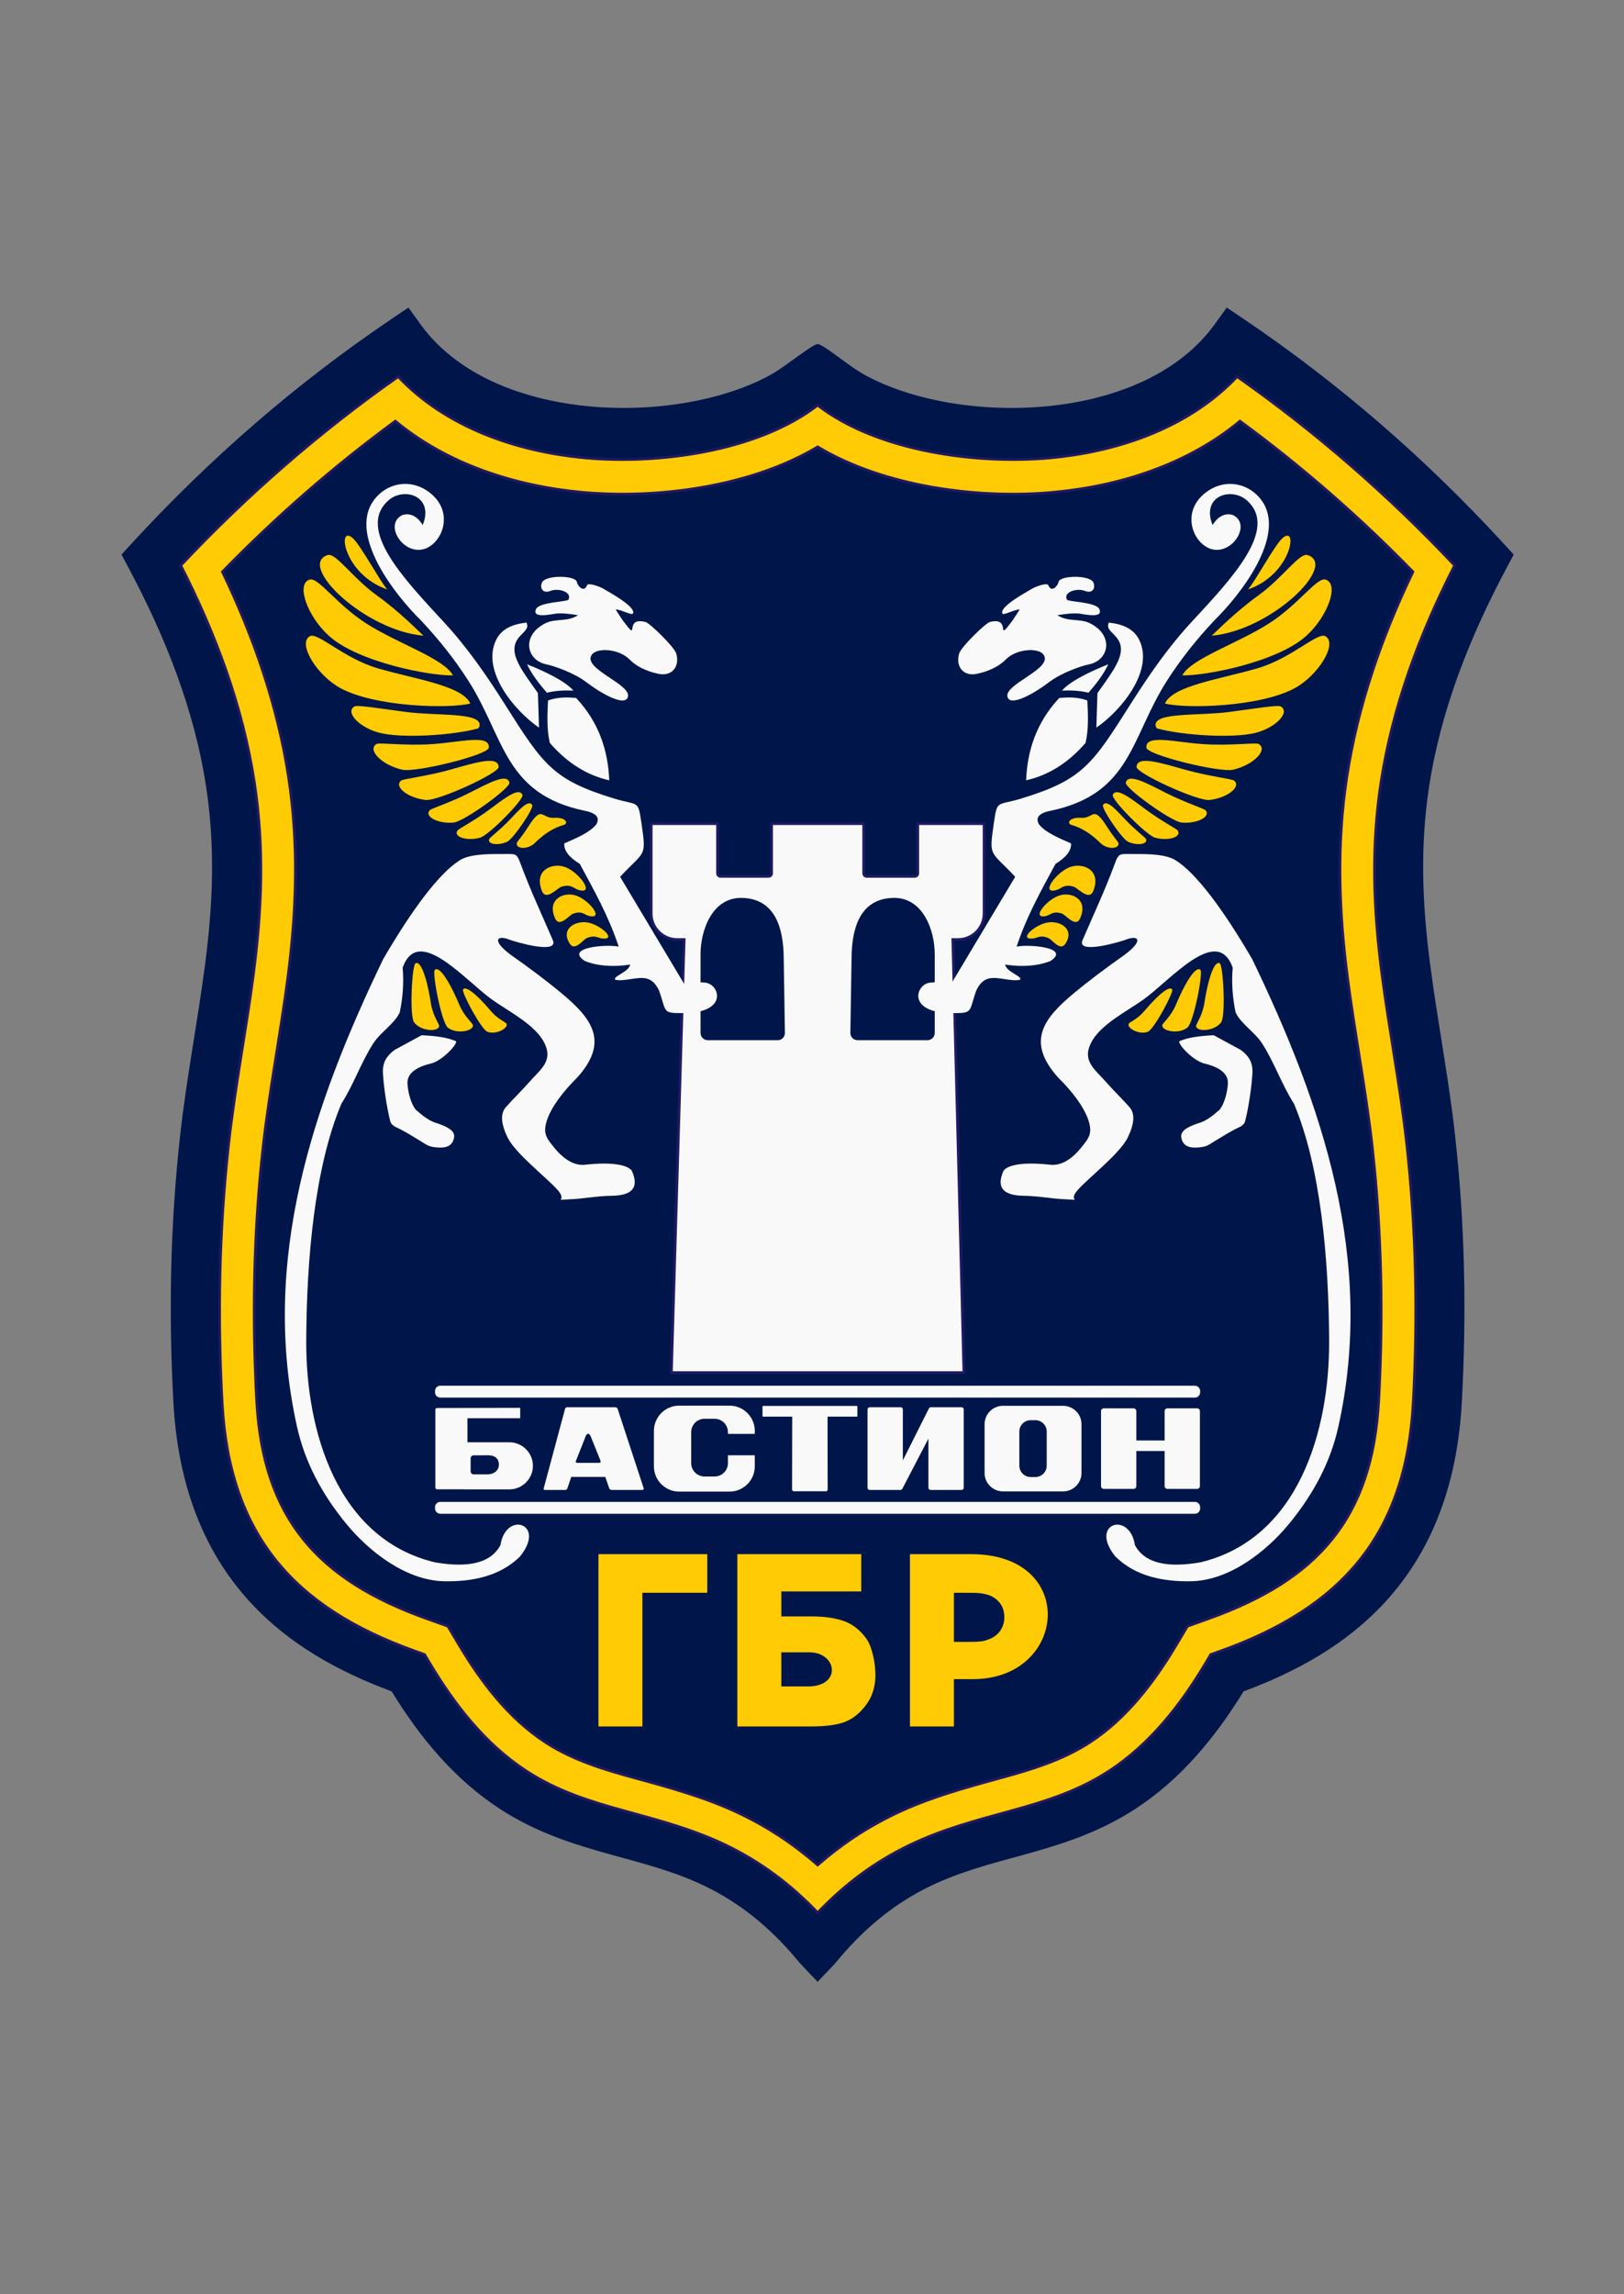
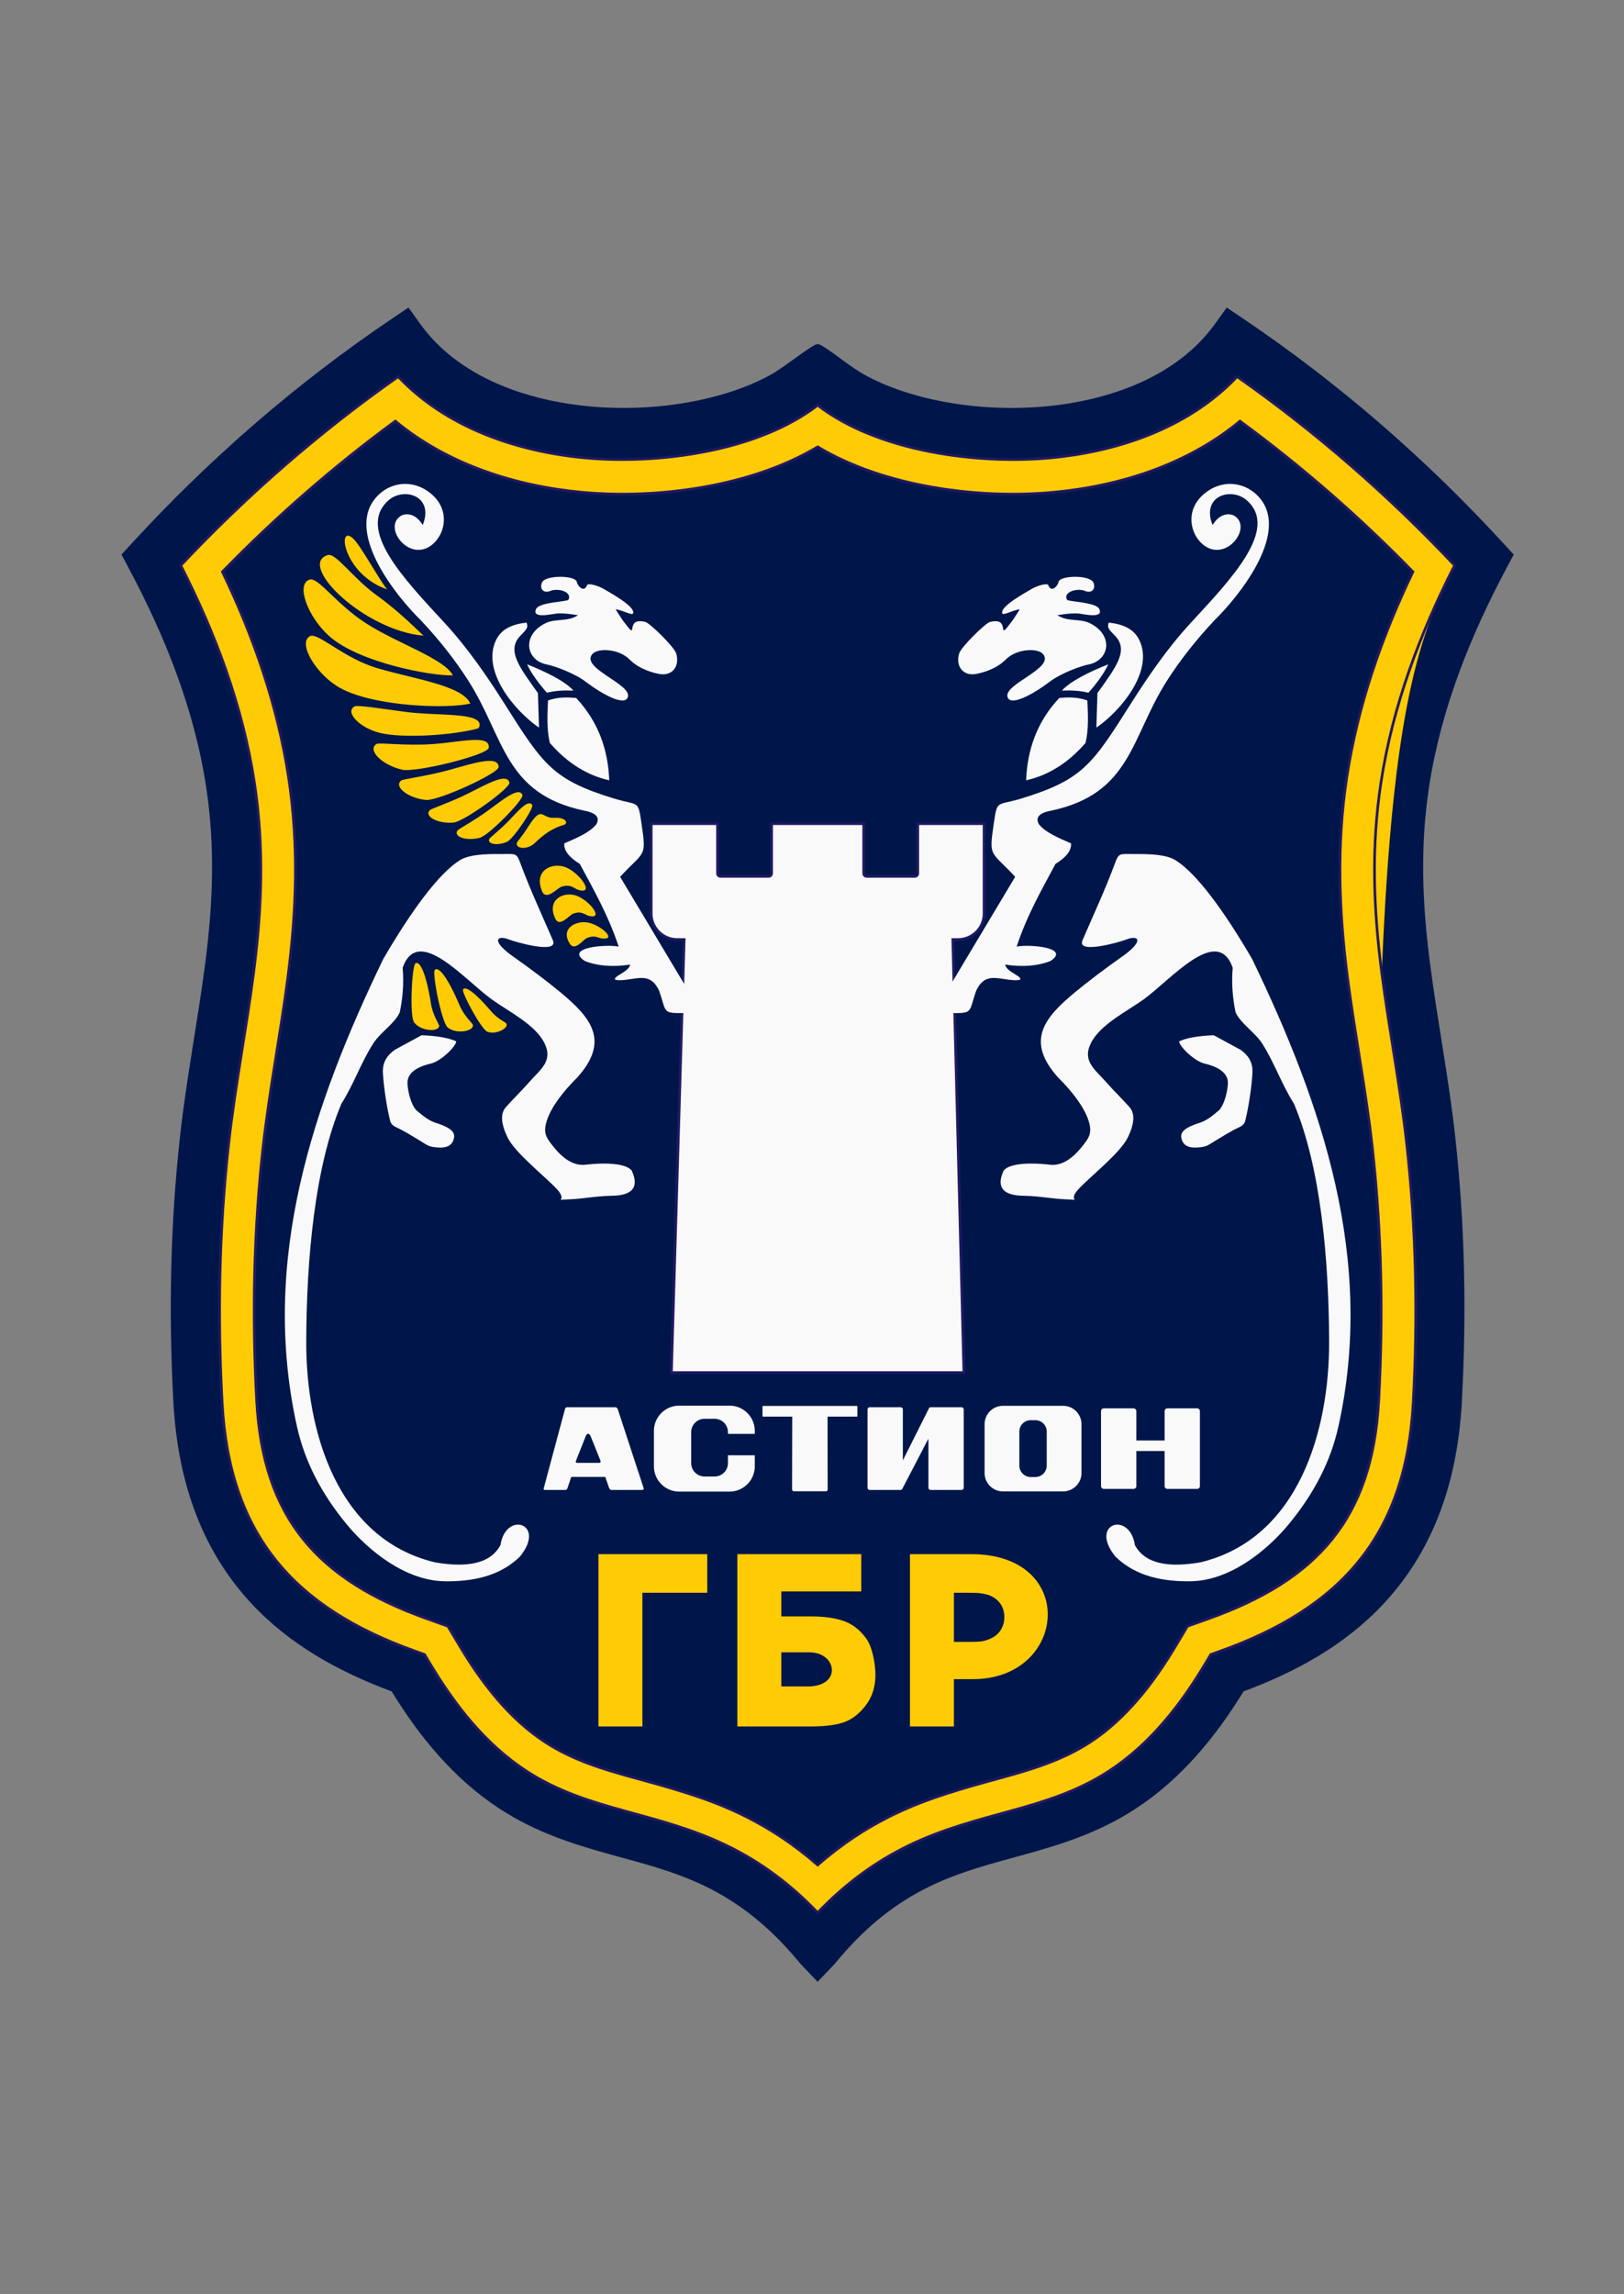
<svg xmlns="http://www.w3.org/2000/svg" width="461" height="651" viewBox="0 0 461 651" fill="none">
  <rect x="0" y="0" width="461" height="651" fill="#808080" stroke="none" />
  <mask id="mask0_709_2599" style="mask-type:luminance" maskUnits="userSpaceOnUse" x="0" y="0" width="461" height="651">
    <path d="M0 650.77H461V-0.001H0V650.77Z" fill="white" />
  </mask>
  <g mask="url(#mask0_709_2599)">
    <path fill-rule="evenodd" clip-rule="evenodd" d="M111.165 479.933C96.192 474.375 82.23 466.717 71.244 454.874C56.574 439.06 50.38 419.135 49.223 397.919C47.843 372.603 48.329 347.487 51.124 322.282C52.941 305.895 56.123 289.764 58.242 273.437C60.45 256.429 61.11 240.237 58.506 223.208C55.152 201.274 46.867 180.569 36.464 161.07L34.484 157.36L37.33 154.263C59.431 130.204 84.057 108.783 111.158 90.501L115.948 87.269L119.322 91.954C121.067 94.369 123.046 96.607 125.231 98.635C136.426 109.059 152.368 113.923 167.334 115.31C178.782 116.37 190.894 115.549 202.049 112.73C207.627 111.321 213.91 109.142 219.31 106.03C223.195 103.792 230.642 97.656 232.109 97.631C233.508 97.606 240.177 103.187 243.952 105.483C249.586 108.91 256.311 111.268 262.251 112.76C273.372 115.555 285.437 116.367 296.848 115.31C314.699 113.655 333.998 107.029 344.859 91.954L348.234 87.269L353.024 90.501C380.125 108.783 404.75 130.204 426.852 154.263L429.697 157.36L427.719 161.071C417.314 180.569 409.03 201.274 405.676 223.208C403.071 240.237 403.732 256.429 405.939 273.437C408.058 289.764 411.241 305.895 413.059 322.282C415.853 347.487 416.34 372.603 414.959 397.919C413.803 419.135 407.608 439.06 392.938 454.874C381.951 466.716 367.991 474.374 353.016 479.933C345.016 492.96 335.218 504.874 322.278 513.289C312.215 519.833 301.913 523.194 290.46 526.339C281.515 528.795 272.701 531.056 264.29 535.088C254.119 539.962 245.905 546.767 238.585 555.302C237.855 556.152 237.178 557.023 236.401 557.837L232.095 562.349L227.785 557.841C227.022 557.043 226.358 556.19 225.642 555.355C218.318 546.805 210.098 539.983 199.914 535.098C191.498 531.06 182.677 528.798 173.723 526.34C162.271 523.194 151.968 519.833 141.905 513.289C128.964 504.874 119.165 492.96 111.165 479.933Z" fill="#00164A" />
-     <path fill-rule="evenodd" clip-rule="evenodd" d="M232.11 542.749C239.697 534.807 248.228 528.344 258.321 523.507C267.563 519.077 276.992 516.588 286.81 513.893C296.786 511.154 305.982 508.285 314.744 502.587C326.442 494.98 335.181 483.757 342.253 471.909L343.703 469.48L346.371 468.527C380.795 456.24 399.116 435.592 401.164 398.037C402.502 373.479 402.037 349.121 399.326 324.669C397.518 308.378 394.345 292.318 392.238 276.079C389.862 257.77 389.214 240.323 392.018 221.993C395.328 200.346 403.017 179.865 412.923 160.435C394.158 140.534 373.569 122.569 351.173 106.855C350.282 107.8 349.36 108.715 348.409 109.6C334.898 122.182 316.258 128.25 298.146 129.929C277.717 131.821 249.341 128.243 232.111 114.976C214.878 128.249 186.471 131.819 166.075 129.929C146.589 128.123 126.603 121.225 113.044 106.857C90.65 122.57 70.061 140.535 51.297 160.435C61.203 179.864 68.892 200.346 72.202 221.992C75.005 240.323 74.358 257.77 71.983 276.078C69.876 292.318 66.701 308.378 64.894 324.669C62.183 349.121 61.718 373.478 63.057 398.037C65.104 435.592 83.426 456.24 117.848 468.527L120.516 469.48L121.967 471.909C129.039 483.758 137.778 494.98 149.476 502.587C158.24 508.285 167.435 511.154 177.412 513.893C187.24 516.591 196.676 519.083 205.927 523.52C216.008 528.356 224.532 534.815 232.11 542.749ZM232.11 529.184C238.733 523.403 246.002 518.542 254.071 514.674C263.805 510.01 273.852 507.289 284.205 504.446C293.042 502.019 301.636 499.416 309.386 494.377C319.759 487.632 327.555 477.392 333.819 466.895L337.076 461.44L343.066 459.302C373.992 448.262 389.543 430.846 391.362 397.505C392.666 373.586 392.21 349.564 389.569 325.748C387.771 309.539 384.601 293.51 382.502 277.337C380.021 258.215 379.389 239.639 382.314 220.513C385.427 200.156 392.205 180.751 401.077 162.25C385.907 146.687 369.519 132.361 351.988 119.505C337.204 131.773 318.018 137.928 299.053 139.685C277.906 141.645 251.15 138.233 232.112 126.807C213.076 138.231 186.306 141.644 165.167 139.685C146.196 137.927 126.979 131.746 112.228 119.508C94.699 132.363 78.311 146.688 63.143 162.25C72.015 180.75 78.792 200.156 81.906 220.513C84.831 239.639 84.199 258.215 81.717 277.337C79.619 293.51 76.449 309.54 74.651 325.748C72.011 349.564 71.554 373.586 72.859 397.504C74.676 430.847 90.229 448.262 121.154 459.302L127.144 461.44L130.4 466.894C136.666 477.389 144.462 487.633 154.834 494.377C162.584 499.417 171.18 502.019 180.016 504.446C190.381 507.291 200.437 510.016 210.178 514.688C218.236 518.553 225.496 523.411 232.11 529.184Z" fill="#FFCB04" />
+     <path fill-rule="evenodd" clip-rule="evenodd" d="M232.11 542.749C239.697 534.807 248.228 528.344 258.321 523.507C267.563 519.077 276.992 516.588 286.81 513.893C296.786 511.154 305.982 508.285 314.744 502.587C326.442 494.98 335.181 483.757 342.253 471.909L343.703 469.48L346.371 468.527C380.795 456.24 399.116 435.592 401.164 398.037C402.502 373.479 402.037 349.121 399.326 324.669C397.518 308.378 394.345 292.318 392.238 276.079C395.328 200.346 403.017 179.865 412.923 160.435C394.158 140.534 373.569 122.569 351.173 106.855C350.282 107.8 349.36 108.715 348.409 109.6C334.898 122.182 316.258 128.25 298.146 129.929C277.717 131.821 249.341 128.243 232.111 114.976C214.878 128.249 186.471 131.819 166.075 129.929C146.589 128.123 126.603 121.225 113.044 106.857C90.65 122.57 70.061 140.535 51.297 160.435C61.203 179.864 68.892 200.346 72.202 221.992C75.005 240.323 74.358 257.77 71.983 276.078C69.876 292.318 66.701 308.378 64.894 324.669C62.183 349.121 61.718 373.478 63.057 398.037C65.104 435.592 83.426 456.24 117.848 468.527L120.516 469.48L121.967 471.909C129.039 483.758 137.778 494.98 149.476 502.587C158.24 508.285 167.435 511.154 177.412 513.893C187.24 516.591 196.676 519.083 205.927 523.52C216.008 528.356 224.532 534.815 232.11 542.749ZM232.11 529.184C238.733 523.403 246.002 518.542 254.071 514.674C263.805 510.01 273.852 507.289 284.205 504.446C293.042 502.019 301.636 499.416 309.386 494.377C319.759 487.632 327.555 477.392 333.819 466.895L337.076 461.44L343.066 459.302C373.992 448.262 389.543 430.846 391.362 397.505C392.666 373.586 392.21 349.564 389.569 325.748C387.771 309.539 384.601 293.51 382.502 277.337C380.021 258.215 379.389 239.639 382.314 220.513C385.427 200.156 392.205 180.751 401.077 162.25C385.907 146.687 369.519 132.361 351.988 119.505C337.204 131.773 318.018 137.928 299.053 139.685C277.906 141.645 251.15 138.233 232.112 126.807C213.076 138.231 186.306 141.644 165.167 139.685C146.196 137.927 126.979 131.746 112.228 119.508C94.699 132.363 78.311 146.688 63.143 162.25C72.015 180.75 78.792 200.156 81.906 220.513C84.831 239.639 84.199 258.215 81.717 277.337C79.619 293.51 76.449 309.54 74.651 325.748C72.011 349.564 71.554 373.586 72.859 397.504C74.676 430.847 90.229 448.262 121.154 459.302L127.144 461.44L130.4 466.894C136.666 477.389 144.462 487.633 154.834 494.377C162.584 499.417 171.18 502.019 180.016 504.446C190.381 507.291 200.437 510.016 210.178 514.688C218.236 518.553 225.496 523.411 232.11 529.184Z" fill="#FFCB04" />
    <path d="M232.11 542.749C239.697 534.807 248.228 528.344 258.321 523.507C267.563 519.077 276.992 516.588 286.81 513.893C296.786 511.153 305.982 508.285 314.744 502.587C326.442 494.98 335.181 483.757 342.253 471.909L343.703 469.48L346.371 468.527C380.795 456.24 399.116 435.592 401.164 398.037C402.502 373.479 402.037 349.121 399.326 324.669C397.518 308.378 394.345 292.318 392.238 276.079C389.862 257.77 389.214 240.323 392.018 221.993C395.328 200.346 403.017 179.865 412.923 160.435C394.158 140.534 373.569 122.569 351.173 106.855C350.282 107.8 349.36 108.715 348.409 109.6C334.898 122.182 316.258 128.25 298.146 129.929C277.717 131.821 249.341 128.243 232.111 114.976C214.878 128.249 186.471 131.819 166.075 129.929C146.589 128.123 126.603 121.225 113.044 106.857C90.65 122.57 70.061 140.535 51.297 160.435C61.203 179.864 68.892 200.346 72.202 221.992C75.005 240.323 74.358 257.77 71.983 276.078C69.876 292.318 66.701 308.378 64.894 324.669C62.183 349.121 61.718 373.478 63.057 398.037C65.104 435.592 83.426 456.24 117.848 468.527L120.516 469.48L121.967 471.909C129.039 483.758 137.778 494.98 149.476 502.587C158.24 508.285 167.435 511.153 177.412 513.893C187.24 516.591 196.676 519.083 205.927 523.52C216.008 528.356 224.532 534.815 232.11 542.749ZM232.11 529.184C238.733 523.403 246.002 518.542 254.071 514.674C263.805 510.01 273.852 507.289 284.205 504.446C293.042 502.019 301.636 499.416 309.386 494.377C319.759 487.632 327.555 477.392 333.819 466.895L337.076 461.44L343.066 459.302C373.992 448.262 389.543 430.846 391.362 397.505C392.666 373.586 392.21 349.564 389.569 325.748C387.771 309.539 384.601 293.51 382.502 277.337C380.021 258.215 379.389 239.639 382.314 220.513C385.427 200.156 392.205 180.751 401.077 162.25C385.907 146.687 369.519 132.361 351.988 119.505C337.204 131.773 318.018 137.928 299.053 139.685C277.906 141.645 251.15 138.233 232.112 126.807C213.076 138.231 186.306 141.644 165.167 139.685C146.196 137.927 126.979 131.746 112.228 119.508C94.699 132.363 78.311 146.688 63.143 162.25C72.015 180.75 78.792 200.156 81.906 220.513C84.831 239.639 84.199 258.215 81.717 277.337C79.619 293.51 76.449 309.54 74.651 325.748C72.011 349.564 71.554 373.586 72.859 397.504C74.676 430.847 90.229 448.262 121.154 459.302L127.144 461.44L130.4 466.894C136.666 477.389 144.462 487.633 154.834 494.377C162.584 499.417 171.18 502.019 180.016 504.446C190.381 507.291 200.437 510.016 210.178 514.688C218.236 518.553 225.496 523.411 232.11 529.184Z" stroke="#201963" stroke-width="0.756" stroke-miterlimit="22.926" />
    <path d="M195.187 233.727H203.675V247.841C203.675 248.302 204.053 248.679 204.516 248.679H218.192C218.654 248.679 219.033 248.302 219.033 247.841V233.727H245.168V247.841C245.168 248.302 245.546 248.679 246.008 248.679H259.685C260.147 248.679 260.526 248.302 260.526 247.841V233.727H279.341V259.244C279.341 263.285 276.028 266.592 271.978 266.592H270.468L273.615 389.475H190.586L194.216 266.592H192.221C188.172 266.592 184.859 263.285 184.859 259.243V233.727L195.187 233.727Z" fill="#F9F9F9" />
    <path d="M195.187 233.727H203.675V247.841C203.675 248.302 204.053 248.679 204.516 248.679H218.192C218.654 248.679 219.033 248.302 219.033 247.841V233.727H245.168V247.841C245.168 248.302 245.546 248.679 246.008 248.679H259.685C260.147 248.679 260.526 248.302 260.526 247.841V233.727H279.341V259.244C279.341 263.285 276.028 266.592 271.978 266.592H270.468L273.615 389.475H190.586L194.216 266.592H192.221C188.172 266.592 184.859 263.285 184.859 259.243V233.727L195.187 233.727Z" stroke="#201963" stroke-width="0.756" stroke-miterlimit="22.926" />
-     <path d="M222.809 293.122C222.827 294.242 221.889 295.162 220.764 295.162H200.904C200.362 295.16 199.843 294.945 199.46 294.562C199.077 294.18 198.861 293.662 198.859 293.122V270.795C198.859 263.786 202.289 254.601 210.593 254.78C220.273 254.989 222.343 263.735 222.466 271.461L222.809 293.122ZM241.39 293.122C241.373 294.242 242.31 295.162 243.435 295.162H263.295C263.837 295.16 264.356 294.945 264.739 294.562C265.122 294.18 265.338 293.662 265.34 293.122V270.795C265.34 263.786 261.91 254.601 253.607 254.78C243.926 254.989 241.856 263.735 241.733 271.461L241.39 293.122Z" fill="#00164A" />
    <path fill-rule="evenodd" clip-rule="evenodd" d="M302.874 170.168C301.711 167.975 305.762 166.754 308.038 167.692C309.796 168.417 311.108 167.255 310.417 165.371C309.566 163.056 300.717 163.22 300.471 165.175C300.358 166.077 298.514 168.386 297.591 166.068C297.25 165.212 293.889 166.487 292.98 167.044C291.625 167.877 283.744 172.063 284.52 174.046C284.801 174.763 287.651 173.037 289.454 172.915C289.476 172.953 287.696 175.703 287.486 175.986C282.266 182.981 287.497 174.828 280.992 176.496C279.774 176.808 272.824 183.525 272.258 185.47C271.195 189.127 273.489 192.262 277.798 191.091C278.309 190.951 282.554 190.124 285.502 187.143C288.565 184.044 294.532 183.799 296.075 185.588C299.645 189.729 283.969 194.345 286.148 198.115C287.303 200.115 293.007 197.207 298.023 193.41C301.251 190.965 306.95 188.944 308.999 188.548C314.967 187.396 316.246 180.21 309.352 176.827C306.469 175.413 303.185 176.547 300.165 174.574C300.137 174.556 304.143 173.865 306.284 174.098C307.617 174.243 313.336 175.642 312.062 172.83C311.141 170.801 303.198 170.78 302.874 170.168ZM316.401 245.222C313.697 252.539 310.376 259.615 307.294 266.784C305.504 270.956 318.159 267.213 319.69 266.602C323.01 265.279 324.872 266.728 319.254 270.924C313.577 274.914 308.725 278.598 305.077 281.626C296.363 288.858 291.016 295.415 300.439 305.83C304.195 309.528 307.744 314.05 308.993 317.97C310.147 321.595 309.153 322.89 306.914 325.638C304.074 329.124 301.233 330.694 298.394 330.529C290.355 329.601 286.137 330.579 284.896 332.162C282.64 337.124 284.97 339.244 290.623 339.306C295.453 339.403 298.329 340.161 302.8 340.323C307.46 340.491 302.855 341.003 306.084 337.491C309.45 333.83 318.008 327.209 320.174 322.699C321.954 318.994 322.284 316.041 320.641 314.176C318.8 312.062 316.057 309.413 314.157 307.231C310.866 303.45 307.097 301.148 309.703 295.929C312.302 290.727 319.975 286.919 324.508 283.675C332.385 278.036 345.542 262.23 349.93 274.598C349.546 278.849 349.899 283.277 350.747 287.254C352.172 290.443 356.256 292.919 358.293 296.107C361.776 301.56 363.829 307.725 367.313 313.179C374.91 331.2 377.205 357.277 377.296 380.577C377.392 405.911 368.645 436.608 340.77 443.32C331.751 444.872 325.043 443.81 322.16 438.421C320.675 428.623 308.968 432.277 316.638 441.688C322.386 447.338 330.229 448.817 338.07 448.688C349.116 448.506 359.556 440.06 365.692 432.672C373.108 423.744 377.758 414.518 379.903 404.887C390.462 357.492 375.33 313.393 355.451 272.149C347.538 258.572 339.777 247.945 333.783 244.148C331.089 242.443 326.54 242.32 322.245 242.34C317.713 242.36 317.656 241.829 316.401 245.223V245.222ZM334.727 295.491C336.813 294.495 340.14 293.935 344.543 293.756L352.162 297.89C354.208 299.361 355.672 301.266 355.536 304.37C355.296 308.525 354.467 314.053 353.483 318.031C353.294 318.795 352.732 319.403 351.936 319.774C349.304 321.003 347.284 322.314 345.04 323.662C342.846 324.98 342.682 325.428 339.816 325.616C337.357 325.778 335.817 324.99 335.392 323.048C334.794 320.967 337.071 319.803 339.891 318.813C342.319 318.168 344.025 316.777 346.18 314.908C347.767 312.94 348.452 309.468 348.557 307.465C348.753 303.791 344.325 302.354 341.959 301.801C338.842 301.072 334.633 296.676 334.727 295.491ZM308.665 198.759C308.851 202.773 309.075 206.789 308.154 210.803C302.962 216.788 297.292 220.059 291.282 221.417C291.614 212.737 294.357 204.821 300.689 198.045C303.202 197.846 305.741 197.724 308.665 198.759ZM311.528 196.668L311.221 206.467C318.036 201.81 327.693 190.397 323.395 181.587C321.856 178.431 318.772 177.113 314.749 176.664C314.191 178.146 314.776 178.603 316.53 180.412C320.604 184.613 316.532 189.609 311.528 196.668ZM314.595 188.503C313.528 190.935 311.198 194.066 308.972 196.566C306.755 196.001 304.217 195.839 301.455 195.954C303.712 193.338 309.387 190.57 314.595 188.503V188.503Z" fill="#F9F9F9" />
    <path fill-rule="evenodd" clip-rule="evenodd" d="M282.096 233.747C280.654 243.506 281.26 241.308 288.175 248.802L269.851 279.434C267.094 278.746 265.031 278.588 263.59 278.905C259.885 279.723 257.677 287.297 269.93 287.46C276.39 287.548 274.925 287.261 277.133 281.054C278.103 279.099 279.143 278.038 280.71 277.653C283.301 277.019 287.016 278.627 289.606 277.992C290.117 276.894 285.823 275.925 285.312 273.706C290.288 274.453 294.584 274.115 298.196 272.685C304.044 268.861 292.167 267.876 288.585 268.602C291.554 259.661 295.668 252.516 299.628 245.128C301.897 243.723 304.214 241.806 304.025 239.311C300.489 237.777 296.771 236.217 294.924 233.901C293.899 232.063 294.79 230.704 298.401 230.022C321.118 225.193 320.962 209.341 331.193 193.272C335.11 187.121 339.7 181.367 344.823 175.928C351.736 169.172 365.381 152.074 358.159 142.037C354.381 136.788 347.034 135.466 341.524 140.379C336.471 144.885 337.815 151.418 341.41 154.452C347.893 159.923 355.709 149.675 350.415 146.376C349.392 145.739 346.467 145.252 344.21 148.984C340.883 140.701 349.536 138.104 353.914 141.961C363.2 150.145 349.371 164.427 338.113 176.632C331.391 183.919 326.001 191.792 320.845 199.93C310.039 216.989 307.262 221.301 289.869 226.598C282.83 228.743 283.128 226.762 282.096 233.748V233.747Z" fill="#F9F9F9" />
-     <path fill-rule="evenodd" clip-rule="evenodd" d="M354.286 167.252C366.881 162.891 368.62 148.455 363.947 152.803C361.782 154.818 356.599 164.45 354.286 167.252ZM346.241 273.354C347.235 273.821 348.001 288.331 346.617 290.131C344.65 292.69 339.627 292.86 339.527 291.134C339.496 290.608 341.328 288.132 341.853 284.787C343.2 276.213 344.986 272.565 346.241 273.354ZM340.75 275.204C341.604 275.896 338.847 290.163 337.071 291.578C334.544 293.589 329.628 292.547 329.946 290.848C330.043 290.33 332.418 288.366 333.735 285.246C337.11 277.248 339.723 274.136 340.751 275.204H340.75ZM332.736 280.783C333.238 281.535 327.586 292.084 325.842 292.763C323.364 293.73 319.753 291.714 320.419 290.456C320.622 290.071 322.969 289.106 324.767 286.973C329.375 281.505 332.19 279.694 332.736 280.783ZM293.217 266.303C294.543 266.168 295.299 265.178 297.686 266.218C298.604 266.618 300.986 269.954 302.372 267.878C305.13 263.753 301.197 261.346 297.757 261.707C294.042 262.097 288.763 266.754 293.217 266.303ZM296.938 259.908C298.293 259.594 298.973 258.341 301.547 259.283C302.537 259.645 305.345 263.285 306.562 260.684C308.985 255.51 304.67 253.144 301.153 253.972C297.354 254.867 292.381 260.96 296.938 259.908ZM299.894 252.549C301.34 252.136 302.004 250.746 304.835 251.621C305.924 251.959 309.155 255.734 310.326 252.86C312.657 247.142 307.869 244.824 304.117 245.911C300.066 247.086 295.033 253.934 299.894 252.549ZM306.876 232.063C303.476 231.833 302.741 233.691 304.168 234.086C308.954 235.412 312.147 239.097 312.737 239.543C314.966 241.225 317.782 240.719 317.494 239.225C317.41 238.788 316.321 237.841 314.274 234.632C310.166 228.194 310.625 232.316 306.876 232.063ZM313.118 228.382C312.447 229.153 318.465 238.077 320.255 238.869C322.899 240.036 325.852 239.56 325.327 238.104C325.173 237.679 322.271 235.538 319.559 232.684C316.888 229.87 314.214 226.775 313.118 228.382ZM315.893 225.532C315.22 226.667 325.414 237.051 327.954 237.719C331.71 238.709 335.434 237.5 334.367 235.715C334.055 235.194 329.707 232.994 325.423 229.83C321.2 226.711 316.9 223.227 315.893 225.532ZM319.583 222.043C319.045 223.443 332.454 233.141 335.429 233.408C339.827 233.8 343.771 231.737 342.234 229.94C341.785 229.414 336.492 227.778 331.085 225.047C325.756 222.355 320.27 219.267 319.583 222.043ZM322.633 217.594C322.336 219.315 339.86 227.36 343.32 226.992C348.434 226.445 352.471 223.196 350.307 221.49C349.675 220.993 343.255 220.319 336.457 218.422C329.758 216.553 322.788 214.268 322.633 217.594ZM325.426 212.129C325.328 214.146 346.136 219.311 350.055 218.402C355.848 217.057 360.024 212.763 357.3 211.108C356.503 210.625 349.216 211.684 341.408 211.141C333.384 210.584 325.135 208.289 325.426 212.129ZM328.033 205.858C328.028 206.111 328.333 206.658 328.488 206.7C335.571 208.658 350.102 209.586 356.497 207.928C362.253 206.437 366.318 202.037 363.552 200.452C362.742 199.989 356.814 200.977 348.995 202.013C340.004 203.205 327.644 202.027 328.033 205.857V205.858ZM330.678 199.63C336.784 201.168 357.718 200.601 367.533 195.272C374.251 191.624 379.805 182.571 376.248 180.533C374.007 179.25 366.69 186.835 356.789 189.685C345.993 192.792 332.94 194.587 330.678 199.63ZM335.608 191.637C341.903 191.839 362.473 187.94 370.781 180.457C376.965 174.886 380.216 165.698 376.304 164.465C373.841 163.689 368.763 171.429 360.232 176.9C351.351 182.594 338.136 186.864 335.608 191.636V191.637ZM343.964 180.384C360.854 178.908 379.939 160.266 371.162 157.499C368.871 156.777 364.091 163.996 357.232 168.937C350.578 173.728 345.354 179.138 343.963 180.384" fill="#FFCB04" />
    <path fill-rule="evenodd" clip-rule="evenodd" d="M152.699 196.668L153.006 206.467C146.191 201.81 136.534 190.397 140.832 181.587C142.371 178.431 145.455 177.113 149.478 176.664C150.036 178.146 149.451 178.603 147.697 180.412C143.624 184.613 147.695 189.609 152.699 196.668ZM147.825 245.222C150.53 252.539 153.852 259.615 156.932 266.784C158.723 270.956 146.067 267.213 144.538 266.602C141.217 265.279 139.355 266.728 144.974 270.924C150.65 274.914 155.502 278.598 159.15 281.626C167.863 288.858 173.211 295.415 163.788 305.83C160.032 309.528 156.483 314.05 155.234 317.97C154.079 321.595 155.074 322.89 157.313 325.638C160.153 329.124 162.993 330.694 165.833 330.529C173.871 329.601 178.089 330.579 179.33 332.162C181.586 337.124 179.256 339.244 173.604 339.306C168.773 339.403 165.899 340.161 161.426 340.323C156.767 340.491 161.372 341.003 158.143 337.491C154.776 333.83 146.22 327.209 144.054 322.699C142.272 318.994 141.942 316.041 143.587 314.176C145.427 312.062 148.17 309.413 150.069 307.231C153.361 303.45 157.131 301.148 154.524 295.929C151.926 290.727 144.251 286.919 139.719 283.675C131.842 278.036 118.685 262.23 114.297 274.598C114.682 278.849 114.328 283.277 113.479 287.254C112.055 290.443 107.971 292.919 105.934 296.107C102.45 301.56 100.398 307.725 96.914 313.179C89.316 331.2 87.021 357.277 86.932 380.577C86.834 405.911 95.581 436.608 123.457 443.32C132.475 444.872 139.183 443.81 142.066 438.421C143.552 428.623 155.259 432.277 147.588 441.688C141.84 447.338 133.998 448.817 126.156 448.688C115.112 448.506 104.671 440.06 98.534 432.672C91.118 423.744 86.469 414.518 84.323 404.887C73.765 357.492 88.897 313.393 108.777 272.149C116.69 258.572 124.451 247.945 130.445 244.148C133.138 242.443 137.688 242.32 141.982 242.34C146.514 242.36 146.572 241.829 147.826 245.223L147.825 245.222ZM129.5 295.491C127.414 294.495 124.086 293.935 119.683 293.756L112.065 297.89C110.02 299.361 108.554 301.266 108.692 304.37C108.931 308.525 109.76 314.053 110.744 318.031C110.933 318.795 111.494 319.403 112.291 319.774C114.923 321.003 116.942 322.314 119.187 323.662C121.381 324.98 121.546 325.428 124.411 325.616C126.871 325.778 128.41 324.99 128.834 323.048C129.432 320.967 127.155 319.803 124.335 318.813C121.907 318.168 120.202 316.777 118.047 314.908C116.46 312.94 115.775 309.468 115.669 307.465C115.474 303.791 119.902 302.354 122.268 301.801C125.385 301.072 129.594 296.676 129.5 295.491ZM161.352 170.168C162.516 167.975 158.465 166.754 156.189 167.692C154.431 168.417 153.118 167.255 153.811 165.371C154.661 163.056 163.51 163.22 163.755 165.175C163.869 166.077 165.713 168.386 166.636 166.068C166.977 165.212 170.338 166.487 171.246 167.044C172.601 167.877 180.484 172.063 179.707 174.046C179.426 174.763 176.576 173.037 174.773 172.915C174.751 172.953 176.531 175.703 176.742 175.986C181.961 182.981 176.73 174.828 183.235 176.496C184.453 176.808 191.403 183.525 191.968 185.47C193.032 189.127 190.737 192.262 186.429 191.091C185.918 190.951 181.673 190.124 178.726 187.143C175.662 184.044 169.696 183.799 168.152 185.588C164.581 189.729 180.257 194.345 178.08 198.115C176.924 200.115 171.221 197.207 166.204 193.41C162.976 190.965 157.276 188.944 155.227 188.548C149.259 187.396 147.981 180.21 154.875 176.827C157.758 175.413 161.042 176.547 164.063 174.574C164.09 174.556 160.084 173.865 157.943 174.098C156.609 174.243 150.89 175.642 152.166 172.83C153.086 170.801 161.028 170.78 161.352 170.168ZM149.632 188.503C150.699 190.935 153.029 194.066 155.256 196.566C157.471 196.001 160.011 195.839 162.772 195.954C160.516 193.338 154.84 190.57 149.632 188.503V188.503ZM155.562 198.759C155.376 202.773 155.151 206.789 156.073 210.803C161.265 216.788 166.935 220.059 172.945 221.417C172.612 212.737 169.87 204.821 163.537 198.045C161.024 197.846 158.486 197.724 155.562 198.759Z" fill="#F9F9F9" />
    <path fill-rule="evenodd" clip-rule="evenodd" d="M182.113 233.747C183.555 243.506 182.948 241.308 176.034 248.802L194.357 279.434C197.114 278.746 199.177 278.588 200.618 278.905C204.324 279.723 206.531 287.297 194.278 287.46C187.819 287.548 189.283 287.261 187.077 281.054C186.106 279.099 185.066 278.038 183.498 277.653C180.908 277.019 177.192 278.627 174.602 277.992C174.09 276.894 178.385 275.925 178.897 273.706C173.921 274.453 169.625 274.115 166.012 272.685C160.164 268.861 172.041 267.876 175.625 268.602C172.655 259.661 168.54 252.516 164.581 245.128C162.311 243.723 159.994 241.806 160.183 239.311C163.719 237.777 167.437 236.217 169.284 233.901C170.309 232.063 169.418 230.704 165.807 230.022C143.091 225.193 143.246 209.341 133.015 193.272C129.098 187.121 124.508 181.367 119.385 175.928C112.473 169.172 98.828 152.074 106.05 142.037C109.827 136.788 117.174 135.466 122.683 140.379C127.737 144.885 126.394 151.418 122.799 154.452C116.315 159.923 108.499 149.675 113.793 146.376C114.816 145.739 117.741 145.252 119.998 148.984C123.325 140.701 114.673 138.104 110.296 141.961C101.008 150.145 114.836 164.427 126.095 176.632C132.817 183.919 138.207 191.792 143.363 199.93C154.169 216.989 156.946 221.301 174.34 226.598C181.379 228.743 181.08 226.762 182.113 233.748V233.747Z" fill="#F9F9F9" />
    <path fill-rule="evenodd" clip-rule="evenodd" d="M109.9 167.252C97.304 162.891 95.565 148.455 100.237 152.803C102.403 154.818 107.586 164.45 109.9 167.252ZM117.944 273.354C116.949 273.821 116.184 288.331 117.567 290.131C119.534 292.69 124.558 292.86 124.659 291.134C124.69 290.608 122.857 288.132 122.331 284.787C120.984 276.213 119.198 272.565 117.944 273.354ZM123.434 275.204C122.582 275.896 125.337 290.163 127.114 291.578C129.641 293.589 134.557 292.547 134.239 290.848C134.142 290.33 131.766 288.366 130.45 285.246C127.075 277.248 124.462 274.136 123.434 275.204ZM131.448 280.783C130.947 281.535 136.599 292.084 138.342 292.763C140.82 293.73 144.431 291.714 143.766 290.456C143.563 290.071 141.216 289.106 139.419 286.973C134.811 281.505 131.995 279.694 131.448 280.783ZM170.967 266.303C169.642 266.168 168.886 265.178 166.499 266.218C165.581 266.618 163.199 269.954 161.813 267.878C159.054 263.753 162.988 261.346 166.428 261.707C170.143 262.097 175.421 266.754 170.967 266.303ZM167.247 259.908C165.892 259.594 165.212 258.341 162.637 259.283C161.648 259.645 158.84 263.285 157.622 260.684C155.2 255.51 159.515 253.144 163.032 253.972C166.831 254.867 171.803 260.96 167.247 259.908ZM164.291 252.549C162.844 252.136 162.181 250.746 159.35 251.621C158.26 251.959 155.029 255.734 153.858 252.86C151.528 247.142 156.316 244.824 160.067 245.911C164.119 247.086 169.151 253.934 164.291 252.549ZM157.309 232.063C160.709 231.833 161.443 233.691 160.016 234.086C155.231 235.412 152.038 239.097 151.447 239.543C149.219 241.225 146.403 240.719 146.691 239.225C146.775 238.788 147.864 237.841 149.911 234.632C154.019 228.194 153.56 232.316 157.309 232.063ZM151.067 228.382C151.738 229.153 145.719 238.077 143.93 238.869C141.286 240.036 138.333 239.56 138.858 238.104C139.011 237.679 141.915 235.538 144.625 232.684C147.297 229.87 149.971 226.775 151.067 228.382ZM148.291 225.532C148.965 226.667 138.771 237.051 136.23 237.719C132.475 238.709 128.75 237.5 129.818 235.715C130.129 235.194 134.477 232.994 138.762 229.83C142.985 226.711 147.285 223.227 148.291 225.532ZM144.602 222.043C145.14 223.443 131.731 233.141 128.755 233.408C124.358 233.8 120.414 231.737 121.95 229.94C122.4 229.414 127.693 227.778 133.1 225.047C138.428 222.355 143.915 219.267 144.602 222.043ZM141.552 217.594C141.848 219.315 124.325 227.36 120.865 226.992C115.751 226.445 111.713 223.196 113.878 221.49C114.51 220.993 120.929 220.319 127.728 218.422C134.427 216.553 141.396 214.268 141.551 217.594H141.552ZM138.759 212.129C138.856 214.146 118.049 219.311 114.13 218.402C108.338 217.057 104.161 212.763 106.885 211.108C107.682 210.625 114.969 211.684 122.777 211.141C130.801 210.584 139.05 208.289 138.759 212.129ZM136.151 205.858C136.157 206.111 135.851 206.658 135.697 206.7C128.614 208.658 114.082 209.586 107.688 207.928C101.931 206.437 97.867 202.037 100.633 200.452C101.442 199.989 107.37 200.977 115.189 202.013C124.18 203.205 136.54 202.027 136.151 205.857V205.858ZM133.507 199.63C127.4 201.168 106.467 200.601 96.652 195.272C89.933 191.624 84.38 182.571 87.937 180.533C90.178 179.25 97.496 186.835 107.396 189.685C118.191 192.792 131.244 194.587 133.507 199.63ZM128.576 191.637C122.282 191.839 101.712 187.94 93.404 180.457C87.22 174.886 83.969 165.698 87.881 164.465C90.344 163.689 95.422 171.429 103.953 176.9C112.833 182.594 126.05 186.864 128.576 191.636V191.637ZM120.221 180.384C103.331 178.908 84.246 160.266 93.023 157.499C95.313 156.777 100.093 163.996 106.953 168.937C113.607 173.728 118.83 179.138 120.221 180.384Z" fill="#FFCB04" />
-     <path fill-rule="evenodd" clip-rule="evenodd" d="M124.974 426.169H339.197C340.012 426.169 340.678 426.834 340.678 427.648V428.059C340.678 428.873 340.012 429.537 339.197 429.537H124.974C124.581 429.536 124.205 429.38 123.927 429.103C123.65 428.826 123.493 428.451 123.492 428.059V427.648C123.492 426.834 124.158 426.169 124.974 426.169ZM124.974 393.203H339.197C340.012 393.203 340.678 393.868 340.678 394.681V395.092C340.678 395.905 340.012 396.571 339.197 396.571H124.974C124.581 396.57 124.205 396.414 123.927 396.137C123.65 395.86 123.493 395.484 123.492 395.092V394.681C123.492 393.868 124.158 393.203 124.974 393.203ZM124.047 399.528C131.838 399.528 139.705 399.477 147.519 399.477C147.602 399.477 147.668 399.544 147.668 399.626V402.287C147.668 402.307 147.664 402.326 147.657 402.344C147.649 402.362 147.638 402.379 147.625 402.393C147.611 402.407 147.594 402.418 147.576 402.425C147.558 402.433 147.539 402.436 147.519 402.436H132.689V409.251H144.584C148.267 409.251 151.281 412.258 151.281 415.936C151.281 419.613 148.267 422.621 144.584 422.621H132.16C131.96 422.621 131.763 422.611 131.568 422.594H124.048C123.926 422.594 123.809 422.546 123.723 422.46C123.637 422.374 123.588 422.257 123.588 422.135V399.987C123.588 399.734 123.795 399.528 124.047 399.528ZM134.46 412.954L138.272 412.95C138.523 412.95 141.618 412.672 141.618 415.63C141.618 417.35 140.032 418.351 138.525 418.352L134.46 418.357C134.23 418.356 134.009 418.264 133.847 418.102C133.684 417.939 133.592 417.719 133.592 417.489V413.821C133.592 413.344 133.992 412.954 134.46 412.954Z" fill="#F9F9F9" />
    <path fill-rule="evenodd" clip-rule="evenodd" d="M160.954 399.309H174.683C174.972 399.309 175.26 399.55 175.353 399.833L182.71 422.259C182.803 422.542 182.617 422.783 182.329 422.783H173.589C173.302 422.783 173.016 422.542 172.919 422.259L171.82 419.08H162.17L161.056 422.351C160.977 422.583 160.745 422.783 160.508 422.783H154.653C154.415 422.783 154.272 422.589 154.335 422.351L160.405 399.741C160.47 399.503 160.716 399.309 160.954 399.309ZM170.461 414.48L167.583 407.339C167.091 406.616 166.684 406.73 166.329 407.369L163.532 414.418C163.318 414.869 163.445 415.121 164.05 415.094H169.955C170.43 415.105 170.565 414.877 170.461 414.48Z" fill="#F9F9F9" />
    <path fill-rule="evenodd" clip-rule="evenodd" d="M192.782 398.855H207.098C211.035 398.855 214.256 402.071 214.256 406V406.868H206.638V406.358C206.636 405.357 206.236 404.398 205.527 403.691C204.818 402.983 203.857 402.584 202.855 402.581H199.991C198.989 402.584 198.028 402.983 197.32 403.691C196.611 404.399 196.211 405.357 196.208 406.358V415.186C196.211 416.187 196.611 417.146 197.32 417.854C198.028 418.561 198.989 418.96 199.991 418.963H202.855C203.857 418.96 204.818 418.561 205.527 417.854C206.236 417.146 206.636 416.187 206.638 415.186V412.941H214.256V416.105C214.256 420.034 211.035 423.249 207.098 423.249H192.782C188.846 423.249 185.625 420.034 185.625 416.105V406C185.625 402.07 188.846 398.855 192.782 398.855Z" fill="#F9F9F9" />
    <path fill-rule="evenodd" clip-rule="evenodd" d="M234.902 401.951L234.94 422.669C234.94 422.92 234.731 423.128 234.48 423.128H225.334C225.212 423.128 225.096 423.08 225.01 422.994C224.923 422.907 224.875 422.791 224.874 422.669L224.913 401.951H216.588C216.571 401.951 216.555 401.948 216.539 401.942C216.524 401.935 216.51 401.926 216.498 401.914C216.486 401.903 216.477 401.889 216.471 401.873C216.464 401.858 216.461 401.842 216.461 401.825V399.096C216.461 399.026 216.517 398.969 216.588 398.969H243.227C243.297 398.969 243.354 399.026 243.354 399.096V401.824C243.354 401.894 243.297 401.951 243.227 401.951H234.902Z" fill="#A7A9AC" />
    <path d="M234.902 401.951L234.94 422.669C234.94 422.92 234.731 423.128 234.48 423.128H225.334C225.212 423.128 225.096 423.08 225.01 422.994C224.923 422.907 224.875 422.791 224.874 422.669L224.913 401.951H216.588C216.571 401.951 216.555 401.948 216.539 401.942C216.524 401.935 216.51 401.926 216.498 401.914C216.486 401.903 216.477 401.889 216.471 401.873C216.464 401.858 216.461 401.842 216.461 401.825V399.096C216.461 399.026 216.517 398.969 216.588 398.969H243.227C243.297 398.969 243.354 399.026 243.354 399.096V401.824C243.354 401.894 243.297 401.951 243.227 401.951H234.902Z" fill="#F9F9F9" />
    <path fill-rule="evenodd" clip-rule="evenodd" d="M264.16 399.309H272.954C273.292 399.309 273.568 399.584 273.568 399.921V422.17C273.568 422.333 273.503 422.489 273.388 422.604C273.273 422.719 273.117 422.783 272.954 422.783H264.16C263.998 422.783 263.842 422.718 263.727 422.603C263.612 422.488 263.547 422.333 263.547 422.17V408.217L256.287 422.171C256.149 422.437 255.972 422.784 255.673 422.784H246.88C246.717 422.784 246.561 422.719 246.446 422.604C246.331 422.49 246.266 422.334 246.266 422.171V399.922C246.266 399.585 246.542 399.309 246.88 399.309H255.673C256.011 399.309 256.287 399.585 256.287 399.922V414.392L263.547 399.922C263.719 399.578 263.823 399.309 264.16 399.309Z" fill="#F9F9F9" />
    <path fill-rule="evenodd" clip-rule="evenodd" d="M284.708 398.903H301.784C304.652 398.903 306.998 401.245 306.998 404.108V417.989C306.998 420.852 304.652 423.194 301.783 423.194H284.707C281.839 423.194 279.492 420.852 279.492 417.989V404.108C279.492 401.244 281.839 398.902 284.707 398.902L284.708 398.903ZM292.581 402.985H293.911C294.764 402.988 295.582 403.327 296.186 403.93C296.789 404.532 297.129 405.349 297.131 406.201V415.897C297.129 416.749 296.789 417.566 296.185 418.168C295.581 418.77 294.763 419.11 293.91 419.112H292.581C291.727 419.11 290.909 418.771 290.305 418.168C289.701 417.565 289.361 416.749 289.359 415.896V406.2C289.361 405.348 289.702 404.532 290.305 403.929C290.909 403.327 291.727 402.987 292.581 402.985Z" fill="#F9F9F9" />
    <path fill-rule="evenodd" clip-rule="evenodd" d="M331.386 399.621H339.825C340.261 399.621 340.616 399.977 340.616 400.412V421.693C340.616 422.128 340.26 422.483 339.825 422.483H331.386C330.951 422.483 330.595 422.127 330.595 421.693V411.729H322.569V421.693C322.569 422.128 322.213 422.483 321.777 422.483H313.339C312.903 422.483 312.547 422.127 312.547 421.693V400.412C312.547 399.977 312.903 399.621 313.339 399.621H321.777C322.213 399.621 322.569 399.977 322.569 400.412V408.747H330.595V400.412C330.595 399.977 330.951 399.621 331.386 399.621Z" fill="#F9F9F9" />
    <path d="M169.883 440.996H200.769V451.958H182.359V489.885H169.883V440.996ZM209.313 440.996H244.475V451.573H221.791V458.664H230.299C234.024 458.664 237.134 459.113 239.582 459.995C242.04 460.88 244.148 462.526 245.887 464.922C247.622 467.311 248.502 472.052 248.502 475.273C248.502 478.573 247.624 481.407 245.864 483.762C244.113 486.104 242.113 487.722 239.862 488.587C237.621 489.448 234.418 489.885 230.276 489.885H209.313V440.996ZM221.791 478.536H229.314C239.041 478.536 237.639 468.854 229.759 468.854H221.79L221.791 478.536ZM258.303 489.884V440.996H275.705C306.145 440.996 302.988 476.464 276.207 476.464H270.781V489.885L258.303 489.884ZM270.781 451.958V465.887H275.144C279.126 465.887 279.462 465.621 280.801 465.113C282.139 464.605 283.195 463.799 283.953 462.702C284.705 461.61 285.097 460.346 285.097 458.888C285.097 457.102 284.56 455.627 283.497 454.473C282.43 453.314 281.076 452.579 279.434 452.289C278.236 452.076 278.125 451.958 274.491 451.958H270.781Z" fill="#FFCB04" />
  </g>
</svg>